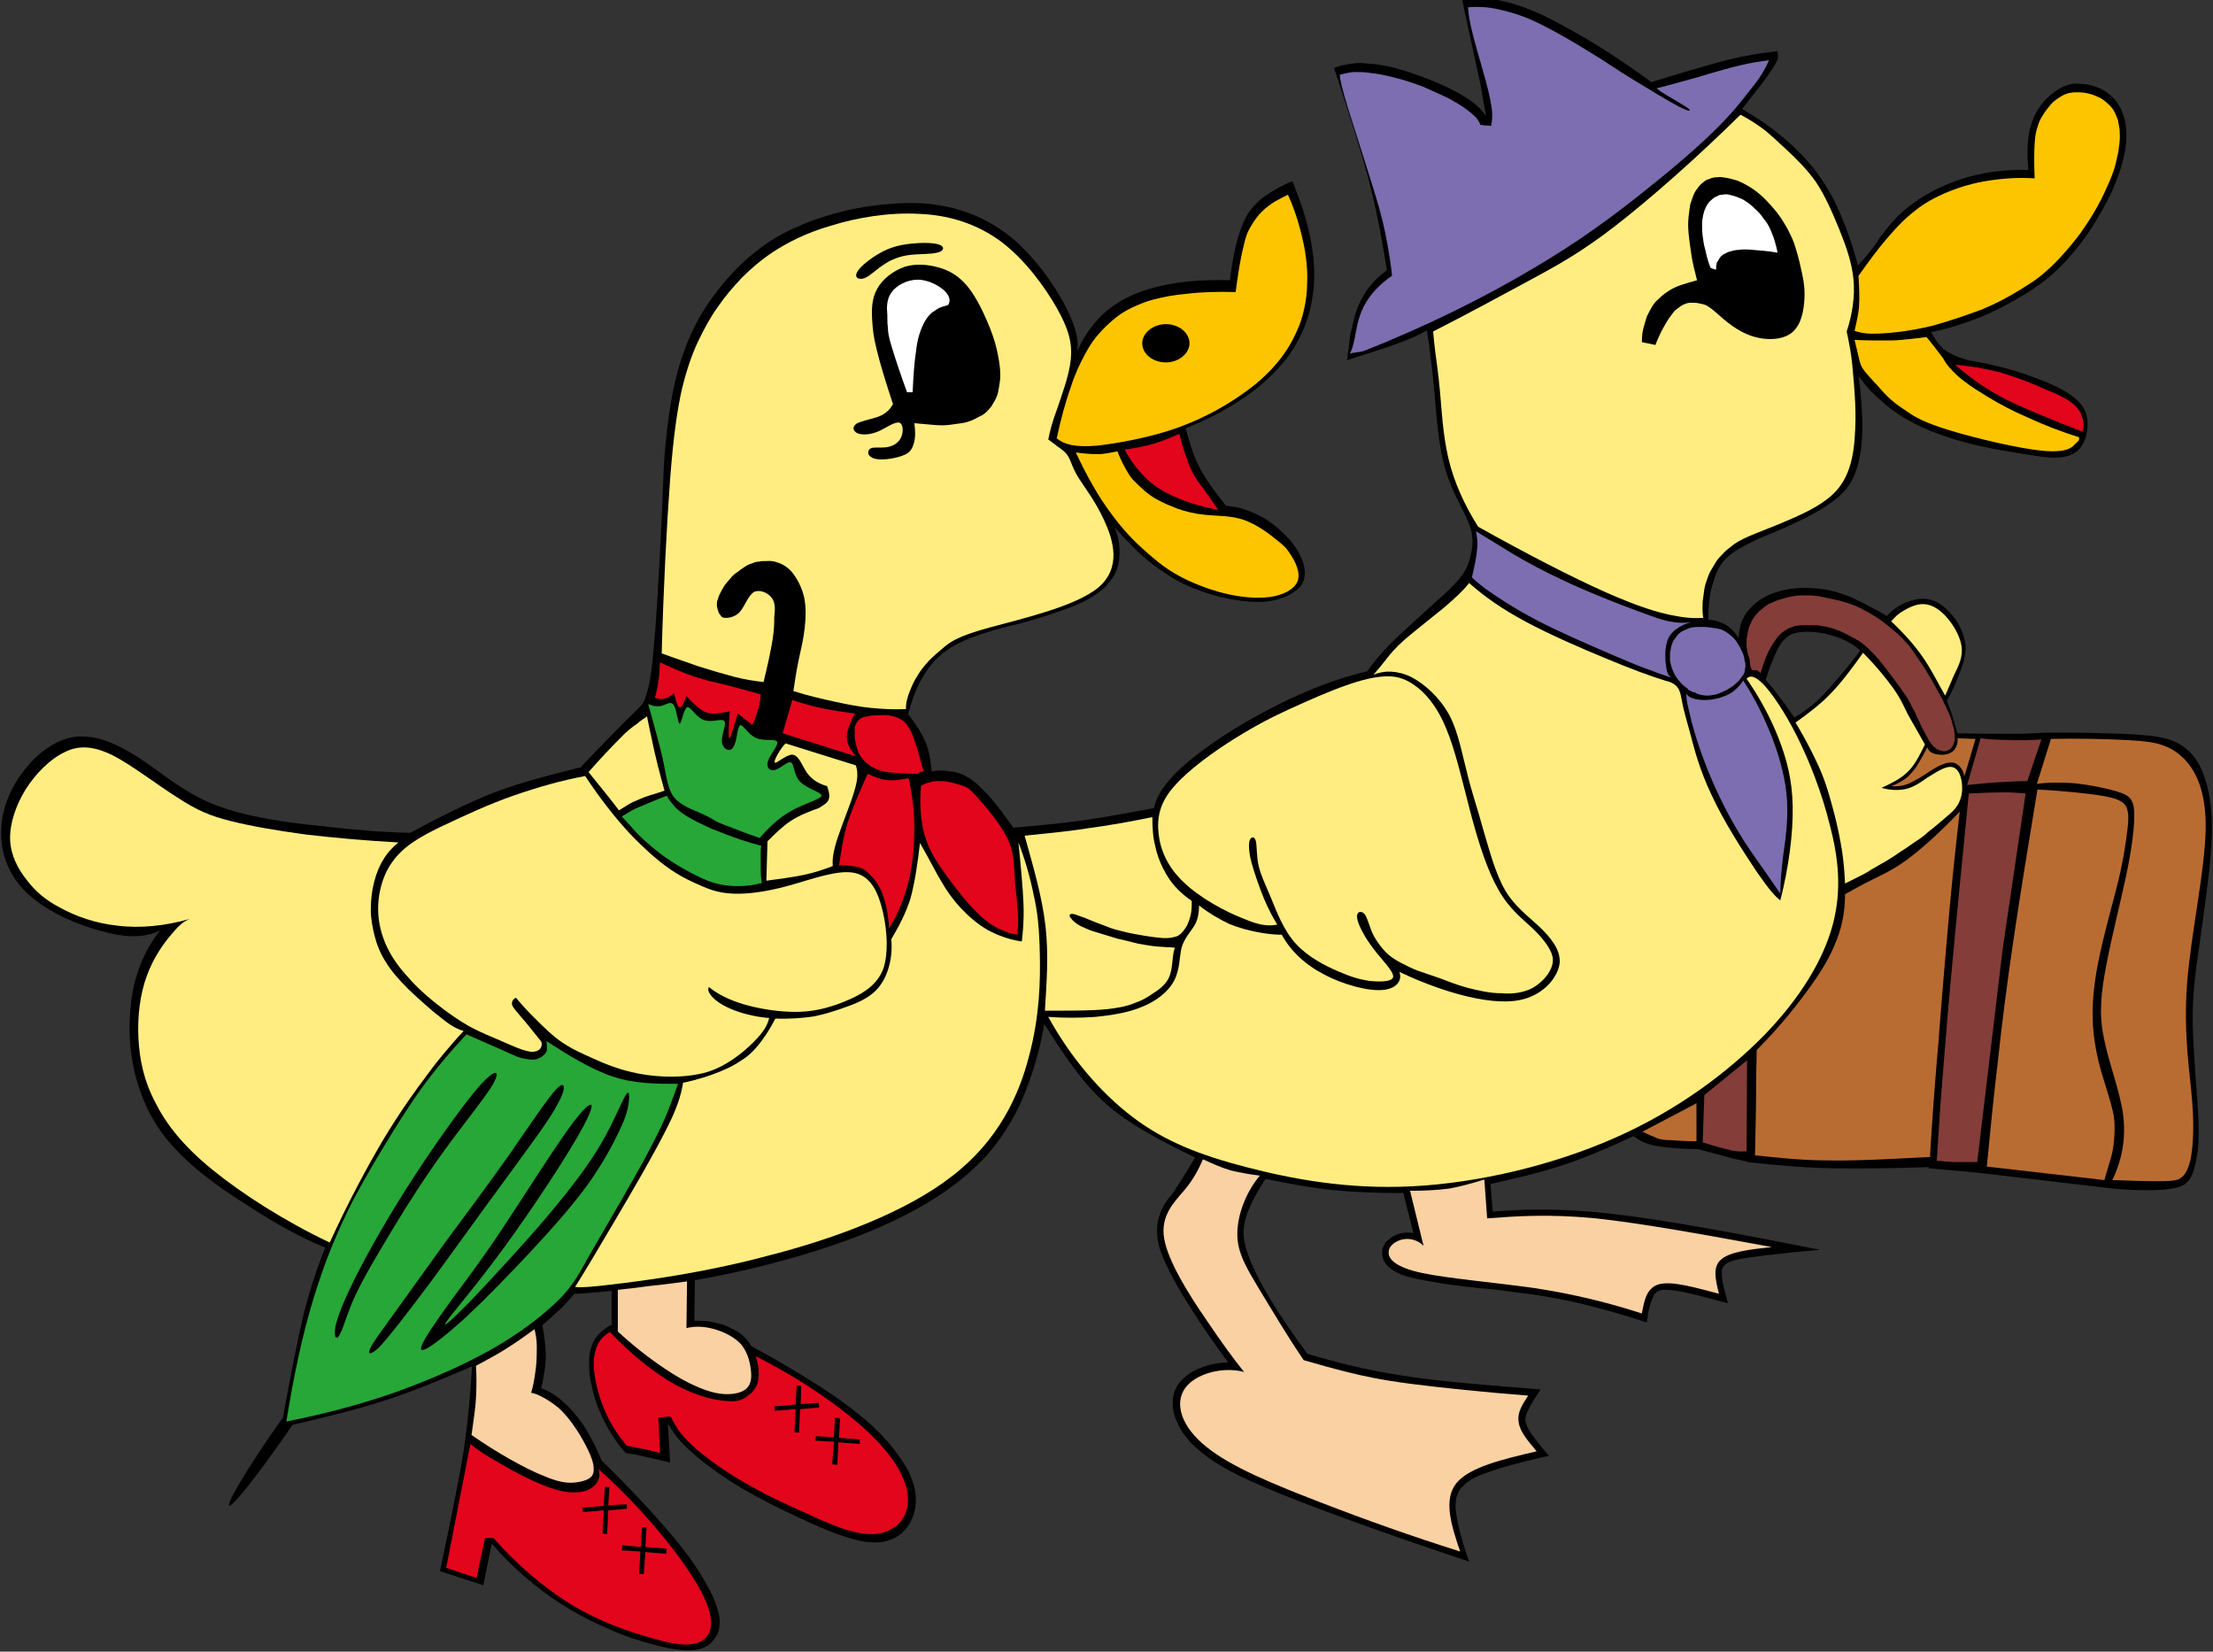
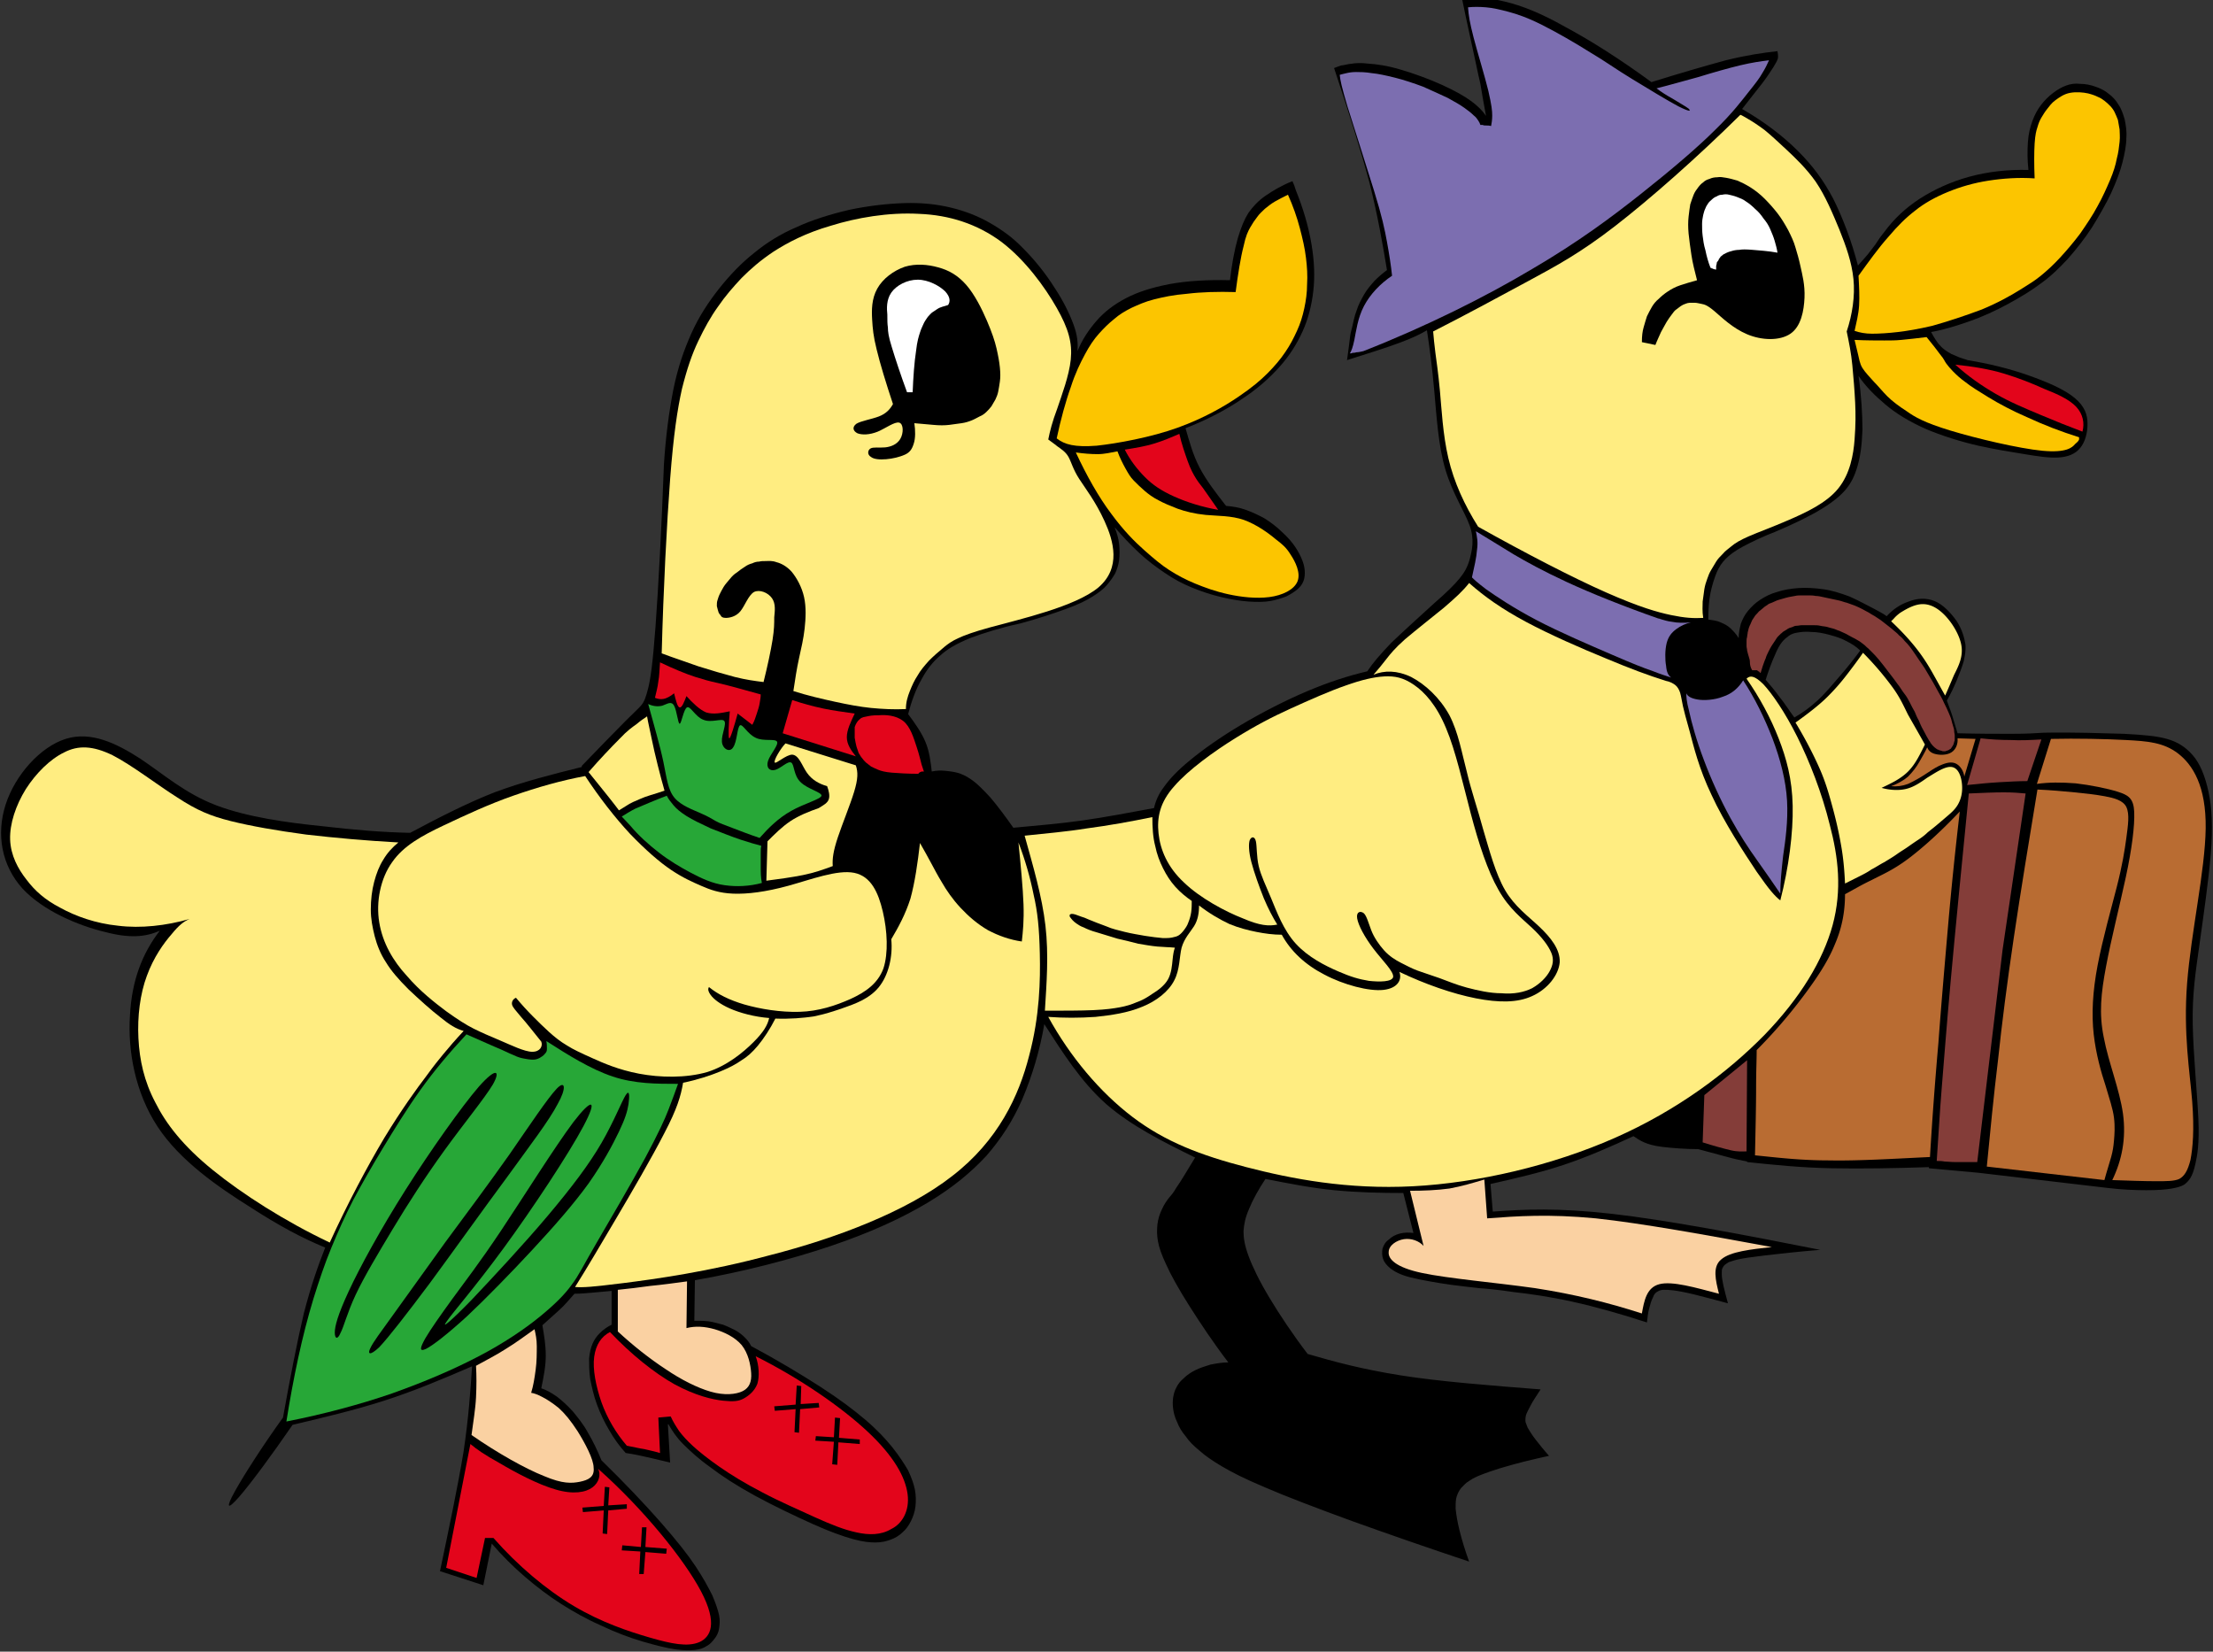
<svg xmlns="http://www.w3.org/2000/svg" id="Ebene_1" viewBox="0 0 393.3 293.5">
  <rect x="0" y="0" width="393.3" height="293.5" fill="#333333" stroke="none" />
  <style>.st0,.st1{fill-rule:evenodd;clip-rule:evenodd}.st1{fill:#ffed81}.st2,.st3,.st4,.st5,.st6,.st7,.st8,.st9{fill-rule:evenodd;clip-rule:evenodd;fill:#fcc500}.st3,.st4,.st5,.st6,.st7,.st8,.st9{fill:#e3051b}.st4,.st5,.st6,.st7,.st8,.st9{fill:#fad1a2}.st5,.st6,.st7,.st8,.st9{fill:#b96c32}.st6,.st7,.st8,.st9{fill:#843d39}.st7,.st8,.st9{fill:#27a737}.st8,.st9{fill:#fff}.st9{fill:#7c6eb0}</style>
  <path class="st0" d="M333.8 42.7c.3-.5.7-1 1.1-1.5 1.7-2.3 3.7-4.2 6.3-5.9 2.5-1.6 5.5-3 8.8-3.9 3.3-.9 6.9-1.3 10.5-1.2-.2-1.7-.2-3.4-.1-4.9.1-1.5.4-2.7.8-3.8.4-1.1.9-2 1.5-2.8.6-.8 1.4-1.6 2.2-2.2.8-.6 1.5-1 2.3-1.3.8-.3 1.6-.4 2.5-.3.9 0 1.9.2 2.7.5.9.3 1.7.7 2.4 1.3.7.5 1.3 1.2 1.7 1.9.5.7.8 1.6 1.1 2.6.2 1 .4 2.1.3 3.3 0 1.3-.3 2.8-.7 4.4-.4 1.6-1.1 3.4-2 5.4-.9 1.9-2.1 4-3.4 6.1-1.3 2-2.8 3.9-4.3 5.6-1.5 1.6-2.9 3-4.7 4.3-1.7 1.3-3.7 2.5-5.9 3.7-2.2 1.2-4.6 2.3-6.9 3.1-2.3.8-4.5 1.5-6.8 1.9.5.9 1 1.8 1.6 2.4.6.7 1.3 1.1 2 1.5.5.2.9.4 1.4.6.5.2 1 .3 1.5.5 3.7.6 7.4 1.5 10.8 2.7 3.4 1.2 6.4 2.5 8.2 4 1.8 1.5 2.3 3 2.3 4.6 0 1.6-.4 3.2-1.3 4.3-.9 1.1-2.2 1.6-3.9 1.7-1.6.1-3.6-.2-6-.6-2.4-.4-5.1-.8-8.2-1.5-3.1-.7-6.6-1.8-9.4-3-2.9-1.3-5.2-2.7-7.1-4.3-1.9-1.6-3.5-3.2-4.8-5.1.5 3.4.7 6.9.7 9.6-.1 2.8-.4 4.8-.9 6.5-.5 1.7-1.1 2.9-2 4-.9 1.1-2.2 2.2-4.3 3.5-2.1 1.3-5.2 2.8-8.3 4.1-2.1.8-4.2 1.8-5.7 2.6s-2.4 1.5-3.1 2.2c-.7.7-1.2 1.5-1.6 2.4-.4 1-.8 2.2-1.1 3.6-.3 1.4-.4 3.1-.4 4.8.8.1 1.6.2 2.2.5.7.3 1.3.6 1.8 1.1.5.5 1 1 1.4 1.7 0-.9.2-1.8.4-2.6.3-.8.7-1.6 1.3-2.3.6-.7 1.3-1.4 2.1-1.9.9-.6 1.9-1.1 3-1.4 1.2-.4 2.5-.6 3.8-.7 1.4-.1 2.9 0 4.4.2 1.5.2 3.1.7 4.7 1.3 1.6.7 3.2 1.6 4.4 2.2 1.1.6 1.7.9 2.2 1.3 1.1-1.2 2.4-2.1 3.9-2.6 1.5-.6 3.1-.7 4.6-.1 1.5.6 2.9 2.1 3.9 3.5 1 1.5 1.4 3 1.6 4.2.1 1.2-.1 2-.3 3-.3 1-.7 2.1-1.2 3.3-.5 1.2-1.1 2.5-1.8 3.7.3.9.7 1.8 1 2.8l.9 3c3.5.1 7 .1 9.6.1 2.6 0 4.2-.1 5.8-.2 5.3-.1 10.5.1 14.2.2 3.7.2 5.8.4 7.6.9 1.8.5 3.3 1.4 4.6 2.9 1.3 1.5 2.2 3.7 2.8 6.5.6 2.8.8 6.3.4 11.1s-1.3 11-2 16-1.3 8.8-1.2 14.2c.1 5.4.8 12.3 1 16.8.2 4.5-.2 6.5-.5 7.9-.3 1.4-.6 2.1-.9 2.6-.3.5-.7.9-1.1 1.2-.5.3-1.1.5-2.2.7-1.1.2-2.6.3-4.5.3-2 0-4.5-.1-6.9-.4l-23-2.7-8.8-.8v-.1-.1c-6 .2-11.9.3-17.3.2-5.4-.1-10.2-.6-15-1.1v-.1c-1-.2-2.1-.4-3.5-.8-1.5-.4-3.3-.9-5.2-1.4-2.4 0-4.7-.2-6.4-.4-1.6-.2-2.5-.5-3.2-.8-.7-.3-1.3-.7-1.9-1.1-4.1 1.9-8.2 3.7-12.4 5.1-4.2 1.4-8.6 2.4-13 3.4l.4 4.9c5.7-.4 11.5-.7 21.2.4s23.4 3.7 37 6.4c-3.7.3-7.4.7-9.9 1-2.5.3-3.8.5-4.7.7-.9.2-1.3.4-1.7.5-.3.2-.6.4-.7.5-.2.2-.3.4-.4.6-.1.2-.1.5-.1 1s.1 1.2.3 2.1c.2.9.5 2 .8 3.1-2.2-.6-4.5-1.2-6.1-1.6-1.7-.4-2.8-.6-3.6-.7-.8-.1-1.3-.1-1.7-.1-.4 0-.7.1-.9.2-.2.1-.4.2-.6.4-.2.2-.3.4-.5.9-.2.4-.4 1-.6 1.8-.2.7-.3 1.6-.4 2.5-4.6-1.5-9.2-2.8-13.3-3.7-4.1-.9-7.7-1.4-10.4-1.7-2.7-.4-4.7-.6-6.2-.7-1.6-.2-2.8-.3-5-.6-2.1-.3-5.1-.8-7.1-1.3s-2.9-1.1-3.6-1.6c-.7-.6-1.1-1.1-1.3-1.7-.2-.6-.2-1.2-.1-1.8.2-.6.5-1.2 1.1-1.6.5-.5 1.2-.9 2-1.1.8-.2 1.6-.2 2.4-.1l-1.8-7.1c-4.1 0-8.2-.1-12.3-.5-4.1-.4-8.1-1.2-12.2-2-1.2 1.8-2.3 3.8-2.9 5.3-.7 1.6-.9 2.7-1 4 0 1.2.2 2.5.9 4.4.7 1.9 1.9 4.4 3.7 7.4 1.8 3 4.2 6.6 6.8 10 4.8 1.4 9.6 2.7 16.5 3.8 6.9 1.1 15.9 1.8 24.9 2.5-.7 1.1-1.4 2.1-1.8 2.9-.4.8-.7 1.3-.8 1.7-.1.4-.1.7-.1 1 0 .3.2.6.4 1.2.3.5.7 1.2 1.4 2.1.7.9 1.5 1.9 2.4 2.9-.3.1-.5.1-.9.2s-.8.2-1.3.3c-3.1.7-6.3 1.6-8.3 2.3-2 .7-2.9 1.1-3.6 1.6-.7.4-1.1.9-1.5 1.3-.4.5-.6.9-.8 1.5-.2.6-.2 1.2-.2 2.2.1 1 .3 2.3.7 3.9.4 1.6 1 3.6 1.7 5.5-7.2-2.4-14.4-4.9-20.8-7.2-6.3-2.3-11.8-4.4-15.5-6-3.8-1.6-5.9-2.7-7.6-3.7-1.7-1-3-1.9-4-2.8-1.1-.9-1.9-1.7-2.5-2.6-.7-.8-1.2-1.7-1.5-2.5-.4-.8-.6-1.6-.7-2.3-.1-.7-.1-1.4 0-2.1.1-.6.3-1.3.6-1.8.3-.6.7-1.1 1.3-1.6.5-.5 1.2-1 2-1.4.8-.4 1.7-.7 2.7-1 1-.2 2.1-.4 3.2-.4-2.6-3.4-5-7-6.9-10-1.9-3-3.3-5.5-4.1-7.3-.9-1.9-1.3-3.1-1.5-4.2-.2-1.1-.2-2-.1-3 .1-.9.4-1.9.8-2.7.4-.9.9-1.6 1.3-2.1s.6-.6 1.3-1.8c.8-1.1 2-3.2 3.3-5.3-5.7-2.8-11.3-5.6-15.8-9.5-4.5-4-7.7-9.1-11-14.2-.8 4.7-2.2 9.3-3.9 13.3-1.7 3.9-3.8 7.1-6.4 10.1-2.7 2.9-5.9 5.6-10.4 8.3-4.5 2.7-10.1 5.3-17.2 7.7-7.1 2.4-15.6 4.6-24.2 6.1l-.1 7.2c.8 0 1.6 0 2.5.1.9.1 1.7.4 2.6.6.8.3 1.6.7 2.2 1 .7.4 1.2.8 1.7 1.3s.8.9 1.1 1.5c4.5 2.4 9 5.1 12.4 7.3 3.4 2.2 5.9 4.1 7.9 5.8 2 1.7 3.6 3.4 4.8 4.9 1.2 1.5 2.1 2.9 2.8 4.1.6 1.3 1 2.4 1.2 3.4.2 1.1.2 2 .1 3-.1.9-.4 1.8-.8 2.6s-.9 1.5-1.5 2c-.6.6-1.3 1-2.1 1.3-.8.3-1.7.5-2.7.5-1 0-2.2-.1-4-.6-1.8-.5-4.1-1.3-7.2-2.7-3.1-1.4-6.9-3.2-10.2-5-3.3-1.8-5.9-3.5-8-5.1-2.1-1.5-3.6-2.9-4.8-4.1-1.2-1.2-1.9-2.3-2.6-3.5h-.1l.4 6.8c-1.2-.3-2.5-.6-3.8-.9-1.3-.3-2.7-.6-4.1-.8-1.1-1.2-2.1-2.6-2.9-4-.9-1.5-1.6-3-2.2-4.6-.6-1.6-.9-3.1-1.2-4.5-.2-1.4-.2-2.7-.2-3.7.1-1 .3-1.9.6-2.6.3-.7.7-1.3 1.3-1.9.6-.6 1.3-1.1 2.1-1.5v-6l-3.3.3c-1.1.1-2.2.2-3.3.2-.9 1-1.7 2-2.7 2.9l-3 2.7c.3 1.8.6 3.5.6 5.4 0 1.9-.4 3.9-.8 5.8.9.3 1.8.8 2.8 1.5.9.7 1.8 1.5 2.8 2.6.9 1.1 1.9 2.3 2.7 3.8.9 1.5 1.7 3.2 2.4 4.9 4 3.9 7.8 7.9 10.6 11.1 2.8 3.2 4.7 5.6 6.1 7.7 1.4 2.1 2.3 3.8 3 5.2.6 1.4 1 2.6 1.2 3.5.2 1 .1 1.7 0 2.4s-.4 1.3-.8 1.8-.8 1-1.4 1.3c-.6.4-1.2.6-2.1.7-.8.1-1.9.1-3.4-.1s-3.5-.7-5.9-1.4c-2.4-.7-5-1.7-7.5-2.9-2.5-1.1-4.8-2.4-7-3.8s-4.3-3-6.4-4.8c-2.1-1.8-4.1-3.8-5.9-5.9l-1.5 7.4-7.7-2.5c1.6-7.6 3.2-15.2 4.2-21.3.9-6.1 1.2-10.6 1.5-15.1-5.1 2.2-10.3 4.4-15.6 6.1-5.3 1.7-10.8 3-16.3 4.3-3.5 5.1-7.4 10.4-9.5 12.8-2.1 2.4-2.4 2-.8-.9 1.6-2.9 5-8.2 8.6-13.2 1.2-6.7 2.5-13.4 3.7-18.5 1.3-5 2.5-8.4 3.8-11.7-4.1-1.7-8.1-3.8-13.5-7.3-5.4-3.4-12.3-8.1-16.3-14.2s-5.3-13.5-4.9-19.7c.3-6.2 2.2-11.1 5.3-15.1-2.5 1.1-5.3 1.4-9.8.2-4.6-1.1-10.9-3.7-14.6-7.7-3.7-4.1-4.7-9.6-3-14.9 1.7-5.3 6.2-10.3 10.7-11.7 4.5-1.4 9 .8 13.2 3.5 4.2 2.8 8 6.2 13.5 8.3 5.5 2.1 12.7 3.1 18.7 3.7 6 .7 10.9 1.1 15.8 1.2 4.9-2.6 9.9-5.2 15-7.2 5.1-1.9 10.3-3.2 15.5-4.5v-.1-.1c3-3.1 6.1-6.3 7.8-8 1.8-1.8 2.3-2.2 2.8-2.8.5-.6.8-1.4 1.2-3 .4-1.6.8-4.2 1.3-10.9.5-6.8 1.1-17.9 1.5-28.9.3-4.7.9-9.4 1.7-13.4.8-3.9 1.9-7 3.2-9.9 1.3-2.9 3-5.5 4.9-7.9 1.9-2.4 4-4.6 6.3-6.4 2.2-1.8 4.6-3.3 7.4-4.5 2.8-1.3 6-2.3 9.4-3.1 3.3-.7 6.7-1.1 9.8-1.2 3.1-.1 5.8.2 8.3.8 2.5.6 4.8 1.5 6.9 2.7 2.1 1.2 4.1 2.6 6 4.6 2 2 4 4.5 5.5 6.9 1.6 2.4 2.7 4.7 3.4 6.6.7 1.9.8 3.3.7 4.7.8-2 2-3.8 3.4-5.4 1.4-1.6 3.1-2.9 5.2-4s4.6-1.9 7.7-2.5c3.2-.6 7-.8 10.8-.7.3-2.7.8-5.4 1.4-7.5.6-2 1.2-3.4 1.9-4.5.8-1.1 1.7-2.1 3-3 1.3-.9 3-1.9 4.8-2.6.1.2.2.5.3.7l.3.9c1.3 3.2 2.3 6.6 2.8 9.7.5 3 .6 5.7.3 8.3-.3 2.5-.9 4.9-1.9 7.1-1 2.2-2.3 4.3-4.1 6.3-1.8 2-3.9 3.9-6.8 5.8-2.8 1.9-6.3 3.7-9.9 5.1.7 2.4 1.3 4.7 2.5 7s2.9 4.5 4.7 6.8c1.2.1 2.4.3 3.5.7 1.1.4 2.2.9 3.3 1.5 1.1.7 2.2 1.5 3.1 2.4 1 .9 1.8 1.8 2.4 2.7.6.9 1 1.7 1.3 2.5.3.8.4 1.5.4 2.1 0 .6-.1 1.2-.3 1.6-.2.5-.6 1-1.1 1.4-.5.4-1.1.8-1.9 1.2-.8.3-1.7.6-2.8.8-1.1.2-2.4.2-3.9.1s-3.2-.4-4.9-.8c-1.7-.4-3.5-1-5.2-1.7-1.7-.7-3.2-1.5-4.8-2.6-1.5-1-3.1-2.2-4.6-3.6-1.5-1.4-2.9-2.9-4.3-4.5.4 1 .7 2 .8 3 .1 1 .1 2 0 2.8-.1.9-.4 1.7-.7 2.4-.4.7-.9 1.4-1.5 2.1-.6.7-1.4 1.3-2.5 2s-2.5 1.4-4.7 2.2c-2.2.8-5.2 1.8-8.2 2.6-3.3.7-6.5 1.7-8.9 2.6-2.4 1-4 1.9-5.3 3.1-1.3 1.1-2.4 2.5-3.3 4.2-1 1.7-1.8 3.9-2.4 6.2 1.2 1.6 2.4 3.3 3.1 5 .7 1.7.9 3.5 1.1 5.2.9-.2 1.7-.2 2.6-.1.9.1 1.7.2 2.5.5s1.5.7 2.3 1.3c.8.6 1.7 1.5 3 2.9 1.2 1.4 2.7 3.4 4.1 5.4 4.1-.4 8.1-.7 12.3-1.3 4.2-.6 8.4-1.4 12.7-2.2.3-1.3.8-2.5 1.8-3.8 1-1.4 2.4-2.9 4.6-4.7 2.3-1.9 5.4-4.1 9.1-6.3 3.7-2.2 8-4.4 11.8-6 3.8-1.6 7.2-2.7 10.6-3.5 1-1.5 2.2-2.9 4.3-5.1 2.2-2.1 5.3-4.9 7.6-7 2.3-2 3.6-3.3 4.5-4.4.9-1.1 1.4-2 1.8-3.4.4-1.5.9-3.5 0-6s-3-5.6-4.3-9.9c-1.3-4.3-1.6-9.8-2-14.1-.4-4.4-.8-7.5-1.3-10.7-1.2.7-2.4 1.3-4.8 2.2-2.4.9-5.9 2-9.4 3.1.2-1.4.4-2.9.5-3.8.1-.9.2-1.3.4-2 .2-.8.4-2 .8-3 .3-1 .8-1.9 1.3-2.8.5-.9 1.2-1.7 1.9-2.5.7-.7 1.4-1.3 2.2-1.9-.8-4.8-1.6-9.5-3.1-15.5-1.6-6-3.9-13.2-6.3-20.4.3-.1.5-.2.8-.3.3-.1.5-.2.8-.2 1.3-.3 2.7-.5 4.3-.3 1.7.1 3.7.4 6 1.1 2.4.7 5.1 1.7 7.3 2.7 2.2 1 4 2 5.2 2.9 1.2.9 2 1.7 2.6 2.6-.4-2.2-.8-4.4-1-5.7-.3-1.3-.4-1.7-.9-4.1-.5-2.4-1.5-6.8-2.4-11.2 2.4-.2 4.8 0 7.7.7 2.9.7 6.3 2 10.7 4.5 4.5 2.4 10 5.9 15.3 9.8 4.8-1.5 9.6-2.9 13.3-3.9 3.7-.9 6.4-1.3 9.1-1.6.1.6.1.7.1.9 0 .2 0 .4-.1.6-.1.3-.3.6-.7 1.3-.4.6-1 1.6-2 2.9-1 1.3-2.3 2.9-3.6 4.6.1 0 .1 0 .2.1.1 0 .2.1.2.1 3.6 2.1 6.9 4.6 9.5 7.2 2.6 2.6 4.5 5.1 6.3 8.5 1.7 3.4 3.3 7.6 4.4 11.9.9-1 1.8-2 2.3-2.7.7-.9 1-1.3 1.3-1.8zm-17.5 81.2c.9 1.1 1.7 2.4 2.6 3.6 1.4-.8 2.8-1.8 4.2-3.1 1.4-1.3 2.7-2.9 4-4.4 1.3-1.5 2.4-2.9 3.5-4.4-.7-.7-1.5-1.2-2.5-1.7-.9-.5-1.9-.8-3-1.1-1.1-.3-2.2-.5-3.2-.5-1-.1-1.8 0-2.4.1-.7.1-1.2.3-1.6.6-.4.3-.8.6-1.2 1.1-.4.5-.8 1.2-1.3 2.4-.5 1.1-1.1 2.7-1.6 4.3.8.9 1.7 2 2.5 3.1z" />
  <path class="st1" d="M208.4 170.5c-.1 1-.2 2.4-.8 3.5-.6 1.1-1.8 2-2.8 2.6-1 .7-1.9 1.2-2.8 1.5-.9.4-1.9.7-3 .9-1.1.2-2.4.4-4.7.5-2.2.1-5.4.1-8.6.1.3-4.9.7-9.9.1-15.1-.6-5.2-2.2-10.6-3.7-16 3.7-.4 7.4-.7 11.1-1.3 3.8-.5 7.7-1.2 11.6-2 0 1.8.1 3.6.5 5.1.3 1.5.8 2.8 1.4 4 .6 1.2 1.3 2.3 2.2 3.3.9 1 1.9 1.8 2.9 2.5 0 .7 0 1.3-.1 2s-.3 1.3-.5 1.8c-.2.6-.5 1-.8 1.4-.3.4-.6.7-.9.9-.3.2-.7.3-1.2.4-.5.1-1 .1-1.6.1-1-.1-2-.2-3.2-.4-1.1-.2-2.4-.4-3.6-.7-1.1-.3-2.2-.5-3.3-1-1.1-.4-2.4-.9-3.1-1.2-.7-.3-.9-.4-1.3-.5-.3-.1-.8-.3-1.1-.4-.3-.1-.5-.1-.6-.1-.1 0-.2 0-.3.1-.1 0-.1.1-.1.2s0 .2.1.3c.1.1.2.3.4.5s.4.4.7.6c.3.2.7.5 1.3.7.6.3 1.3.6 2.4.9 1 .3 2.3.7 3.6 1.1 1.3.3 2.6.6 3.7.9 1.2.2 2.3.4 3.4.5 1.1.1 2.1.1 3.1.2-.2.6-.3 1.1-.4 2.1z" />
  <path class="st1" d="M272.3 175.6c1.4-.8 2.5-1.9 3.1-3 .6-1.1.8-2.1.3-3.3-.5-1.2-1.6-2.7-3.4-4.4-1.7-1.6-4.1-3.4-6-6.8-1.9-3.3-3.5-8.2-4.9-13.5-1.4-5.3-2.7-11.2-4.4-15.2-1.7-4.1-3.8-6.4-5.7-7.7-1.9-1.3-3.4-1.6-5.3-1.5-1.8.1-4 .6-6.8 1.6-2.9 1-6.5 2.6-9.8 4.1-3.3 1.5-6.2 3-9.9 5.3s-8.3 5.6-10.8 8.5c-2.6 2.9-3.1 5.6-2.8 8.4.3 2.9 1.6 6 4.5 8.7 2.9 2.8 7.4 5.2 10.5 6.4 3 1.3 4.6 1.4 6.1 1.1-.8-1.3-1.6-2.8-2.4-4.7-.8-2-1.7-4.5-2.2-6.4-.5-1.9-.5-3.3-.3-3.9.3-.7.9-.7 1.1.2.2.9.1 2.7.5 4.4.4 1.7 1.2 3.3 2.2 5.7 1 2.4 2.2 5.7 4.4 8.1 2.2 2.4 5.2 3.9 7.5 4.9 2.3 1 3.7 1.4 5.5 1.7 1.9.2 4.1.2 4.3-.7.1-1-1.9-2.9-3.5-5s-2.7-4.2-2.9-5.4c-.2-1.2.6-1.4 1.2-.9.5.5.8 1.7 1.3 3s1.4 2.6 2.3 3.6c.9 1 2 1.7 3 2.2 1 .5 1.9 1 3 1.4 1.1.4 2.4.8 3.8 1.3s3 1.2 4.9 1.7c1.9.5 4.1 1 6.1 1 2.3.2 4.1-.2 5.5-.9z" />
  <path class="st2" d="M369.5 78.1v-.4c-3.2-1-6.3-2.2-9.1-3.5-2.8-1.2-5.2-2.5-7-3.6-1.8-1.1-3.1-1.9-4.1-2.7-1-.7-1.7-1.4-2.2-1.9-.5-.5-.9-1-1.2-1.4-.3-.4-.4-.8-1-1.5-.6-.8-1.5-2-2.5-3.2-1.7.2-3.3.4-4.5.5-1.1.1-1.7.1-3 .1s-3.3 0-5.3-.1c.2.8.4 1.6.6 2.5.2.8.3 1.7.8 2.5s1.3 1.6 2 2.4c.8.8 1.5 1.7 2.4 2.6.9.9 2.1 1.8 3.5 2.7 1.4 1 3.1 2 7.7 3.4s12.2 3.2 16.4 3.6c4.3.4 5.3-.6 5.8-1.2.6-.5.6-.6.7-.8z" />
  <path class="st3" d="M369 72.3c-1.2-1.3-3.4-2.3-5.7-3.2-2.2-1-4.5-1.9-7.1-2.7-2.6-.8-5.7-1.3-8.7-1.6 2.2 2 4.6 3.7 7.2 5.2 2.6 1.5 5.3 2.6 7.9 3.7 2.6 1.1 5.1 2.1 7.5 3 .4-1.5.1-3.1-1.1-4.4zM124.6 282.8c-3-5.7-10.3-14.7-18.3-21.8.5 1 .2 2.4-1 3.3-1.2.9-3.4 1.3-6.5.4-3.2-.9-7.3-3.1-10-4.7-2.7-1.5-4-2.4-5.2-3.4l-4.3 22 5.4 1.8 1.5-7.1h1.5c4.3 4.9 9.4 9.2 14.3 12.1 4.9 2.9 9.7 4.5 13.5 5.6 3.8 1.1 6.7 1.7 8.8.8 2-.9 3.3-3.3.3-9z" />
-   <path class="st4" d="M258.8 263.6c2.3-2.9 8.3-4.3 14.3-5.7-1.5-1.8-3-3.5-3.2-5.2-.3-1.7.7-3.2 1.7-4.7-7.7-.6-15.5-1.4-20.9-2.1-5.4-.7-8.5-1.4-11.3-2.1-2.8-.7-5.3-1.4-7.7-2.1-3-4.4-5.7-9-7.9-12.6-2.2-3.7-3.9-6.4-3.9-9.8 0-3.4 1.5-7.4 4-10.4-1.7-.2-3.4-.5-5.1-.9-1.7-.5-3.3-1.2-5-2-.8 1.8-1.7 3.6-3.4 5.6-1.7 2-4.2 4.4-3.5 8.5.7 4.1 4.5 10.1 7.4 14.3 2.9 4.3 4.8 6.9 6.8 9.4-3.6-1-8.6.2-10.5 2.9-1.9 2.7-.7 6.8 3.8 10.4 4.4 3.6 12.1 6.7 20.1 9.8 8 3.1 16.4 6.1 25 8.8-1.6-4.7-3-9.2-.7-12.1z" />
  <path class="st3" d="M161.3 265.5c-.4-3-2.4-6.7-7.1-11.1-4.7-4.4-12.1-9.5-19.9-13.4.6 1.6.7 3.6.3 4.9-.5 1.3-1.5 2.1-2.4 2.6-.9.5-1.8.6-3.7.4-1.9-.2-4.9-.9-8.6-2.9-3.6-2-7.8-5.4-11.5-9.3-1.5.8-2.5 2.2-2.8 4.4-.3 2.2.3 5.2 1.3 8.1 1 2.8 2.6 5.5 4.5 7.7 1.1.2 2.3.5 3.1.6.8.2 1.3.3 1.7.4.4.1.8.2 1.1.3l-.3-6.3 2.2-.2c.4.9.9 1.7 1.5 2.6.6.8 1.4 1.7 2.5 2.7 1.1 1 2.6 2.2 4.6 3.6 2 1.4 4.6 3 7.7 4.6 3 1.6 6.5 3.1 9.3 4.4 2.9 1.3 5.1 2.2 7.4 2.7 2.2.5 4.4.5 6.2-.6 1.9-.9 3.3-3.2 2.9-6.2z" />
  <path class="st4" d="M102.7 254.4c-1.3-2-2.3-3.2-3.4-4.2-1.1-.9-2.2-1.6-3-2-.8-.4-1.3-.6-1.9-.7.4-1.3.6-2.6.8-4.1.2-1.4.2-3 .2-4.2 0-1.2-.2-2.1-.4-3-1.7 1.2-3.3 2.4-5.1 3.5-1.7 1.1-3.5 2-5.3 3 .1 1.8.1 3.5 0 5.6-.1 2.1-.5 4.4-.8 6.7 4.6 3.2 9.6 6 12.9 7.3 3.3 1.4 4.9 1.3 6.4 1 1.4-.3 2.6-.8 2.4-2.5 0-1.5-1.5-4.3-2.8-6.4zM131.8 239c-1.2-1.4-3.1-2.3-4.8-2.8-1.8-.5-3.4-.6-5-.2l.1-8.3c-2.2.3-4.4.6-6.5.8-2.1.3-3.9.5-5.8.7v7.4c2.7 2.5 5.6 4.8 8.5 6.7 2.8 1.9 5.6 3.3 8 4 2.4.7 4.5.5 5.7-.1 1.2-.6 1.6-1.7 1.5-3.2-.1-1.5-.5-3.5-1.7-5zM294.9 228.2c2.3-.6 6.4.6 10.6 1.7-.6-2.4-1.2-4.8.4-6.1 1.6-1.4 5.3-1.8 9-2.2-11.5-2.1-22.9-4.2-31.3-5.1-8.4-.8-13.9-.4-19.3 0l-.5-6.9c-2 .6-4 1.2-6.2 1.6-2.2.3-4.6.4-7 .4l2.4 9.8c-.8-.9-2.2-1.4-3.5-1.2-1.3.2-2.7 1.1-2.7 2.3-.1 1.2 1.2 2.7 5.9 3.7s13 1.7 20.1 2.7c7.1 1.1 13.1 2.6 19 4.5.4-2.2.8-4.6 3.1-5.2z" />
  <path class="st1" d="M169.2 209c8.2-6.3 11.9-14.3 13.7-21.4 1.9-7.1 2-13.5 1.9-18.1-.1-4.6-.4-7.5-1.1-10.5-.6-3-1.5-6.2-2.7-9.3.4 4 .8 8.1.9 11 .1 2.9-.1 4.8-.3 6.6-2.1-.3-4.1-1-6-2-1.9-1.1-3.5-2.5-4.9-4-1.4-1.5-2.5-3.1-3.3-4.5-.8-1.3-1.3-2.3-1.9-3.4-.6-1.1-1.3-2.4-2-3.6-.4 3.5-.9 7-1.7 9.9-.9 2.8-2.1 5-3.4 7.2.3 3.1-.5 6.4-2.2 8.5-1.7 2.1-4.3 3-6.3 3.7-2 .7-3.3 1.1-5.2 1.5-1.9.3-4.4.5-6.9.4-.9 1.8-2.1 3.6-3.1 4.8-1 1.2-1.9 2-2.9 2.6-1 .7-2.1 1.3-3.8 2-1.7.7-4.1 1.5-6.6 2-.4 2.4-1.1 4.7-3.3 8.9-2.2 4.3-5.8 10.5-8.7 15.4-2.9 4.9-5 8.5-7.2 12 1.5.1 3 0 8.6-.7 5.5-.7 15.1-2 26.2-5 11.3-2.9 24-7.6 32.2-14z" />
  <path class="st5" d="M375.2 205.6c.3-1.1.4-1.8.5-2.9.1-1.1.2-2.5 0-4.1-.2-1.6-.8-3.3-1.5-5.7-.8-2.4-1.7-5.6-2.1-9.1-.4-3.6-.2-7.6.7-12.3.9-4.7 2.4-10 3.4-13.9 1-3.9 1.4-6.5 1.7-8.7.3-2.3.6-4.2 0-5.5-.6-1.2-2.2-1.6-3.8-1.9-1.6-.3-3.4-.5-5.4-.7-2-.2-4.3-.4-6.6-.5-1.5 9.1-3 18.2-4.2 26.3-1.2 8.1-2.1 15.1-2.8 21.7-.8 6.6-1.4 12.8-2 19l20.9 2.4c.4-1.5.9-3 1.2-4.1z" />
  <path class="st1" d="M313.5 184c6.5-6.7 10.5-13.4 12.2-19.6 1.7-6.3 1-12.1-.5-17.8-1.4-5.7-3.6-11.3-5.8-15.7-2.2-4.4-4.5-7.7-6-9.3-1.6-1.6-2.4-1.6-3-1 2.3 3.3 4.3 7 5.7 10.6 1.4 3.6 2.4 7.2 2.5 12 .1 4.8-.7 11-2.2 16.8-1-.8-1.9-1.8-4.2-5.1-2.2-3.3-5.8-8.8-8-13.6-2.3-4.8-3.2-8.7-3.9-11.3-.7-2.5-1-3.6-1.2-4.5-.2-.9-.3-1.7-.5-2.4-.2-.6-.5-1.1-.9-1.4-.4-.3-1-.6-1.6-.7-3.2-1-6.4-2.2-10.7-4-4.4-1.8-9.9-4.2-14.2-6.5-4.3-2.3-7.4-4.5-10.1-6.9-1.1 1.4-2.4 2.6-4.5 4.4-2.1 1.7-5 4-6.9 5.6-1.8 1.6-2.6 2.6-3.3 3.5-.7.9-1.5 1.9-2.3 2.8 1.9-.8 4.2-.8 6.7.4 2.5 1.3 5.1 3.7 6.8 6.8 1.6 3.1 2.2 6.7 3.1 10.1.8 3.4 1.9 6.5 2.9 10.2 1.1 3.7 2.2 7.9 3.9 10.8 1.7 2.9 4.1 4.6 6.1 6.5 2 1.9 3.7 4 3.6 6.3-.2 2.3-2.2 4.8-4.9 6-2.6 1.2-5.9 1.2-10 .4-4.1-.8-9-2.5-13.6-4.7.5 1.3-.2 2.9-2.8 3.2-2.6.3-7.1-.9-10.5-2.7-3.5-1.8-6-4.2-7.6-7.1-1.5 0-3-.2-4.5-.5s-3.1-.7-4.8-1.4c-1.7-.8-3.6-1.9-5.4-3.3 0 1.3-.2 2.6-.9 3.7s-1.7 2.1-2.2 3.8c-.4 1.6-.3 3.9-1.3 5.8-1 2-3.2 3.7-5.7 4.7-2.6 1.1-5.5 1.5-8.3 1.8-2.9.2-5.7.2-8.4 0 3.9 7.1 9.2 13.4 15 17.8 5.8 4.4 12.1 6.8 20.2 8.9 8.1 2.1 18 4 29.6 3.4 11.6-.6 24.8-3.7 35.9-8.6 11.1-4.9 20-11.6 26.5-18.2z" />
  <path class="st5" d="M387.3 209.5c.9-.5 1.5-1.4 2-3.4.4-2.1.7-5.3.3-10.4-.4-5.1-1.6-12-.9-21 .7-9 3.2-20 3.3-27.5.1-7.5-2.3-11.3-4.9-13.3-2.6-2-5.5-2.2-9.3-2.4-3.8-.2-8.6-.3-13.3-.2l-2.5 8c2.1-.3 4.3-.3 6.9-.1 2.6.3 5.6.9 7.5 1.5 1.9.6 2.8 1.2 2.9 3.6.1 2.4-.4 6.5-1.5 11.6s-2.6 11-3.5 15.8c-.9 4.8-1.3 8.4-.4 12.7.8 4.3 2.8 9.2 3.4 13.5.6 4.4-.2 8.3-1.9 11.8 2.9.1 5.7.2 7.8.2 1.9 0 3.2 0 4.1-.4z" />
  <path class="st6" d="M355.9 168.8L360 141c-1.1-.1-2.2-.2-3.9-.2-1.7 0-4 .1-6.2.2-1.2 12.1-2.4 24.3-3.2 33.1-.8 8.8-1.2 14.3-1.6 19.1-.4 4.8-.6 9-.9 13.1.4 0 .9 0 1.4.1.5 0 1 .1 2 .1h3.8l4.5-37.7z" />
  <path class="st5" d="M344.5 185.3c.5-6.8 1.1-13.7 1.7-20.6.6-6.9 1.3-13.7 2.1-20.5-3.2 3.4-6.6 6.5-9.3 8.5-2.7 2-4.7 2.8-6.4 3.7-1.7.8-3.2 1.7-4.7 2.5 0 3-.5 5.9-1.8 8.9-1.2 3-3.2 6-5.6 9.2a90.3 90.3 0 0 1-8.3 9.6c0 1.8-.1 3.6-.1 6.7s-.1 7.5-.2 12c4 .4 8 .9 13.2.9 5.2.1 11.6-.3 17.9-.6.4-6.7.9-13.5 1.5-20.3z" />
  <path class="st6" d="M310.5 188.4l-7.6 6.2-.3 8.4c1.9.6 3.7 1.1 5 1.4 1.3.3 2 .2 2.8.2l.1-16.2z" />
-   <path class="st5" d="M301.6 196l-9.7 5.1c1 .5 2 .9 2.7 1.2.7.2 1.2.3 2.3.3 1.1.1 2.9.2 4.6.2V196h.1z" />
  <path class="st1" d="M133.9 185.2c1.8-1.8 2.5-3 2.8-4.3-2.6-.2-5.2-.9-7-1.7-1.8-.8-2.9-1.7-3.4-2.4s-.5-1.1-.3-1.4c1.6 1.3 3.6 2.3 6.3 3.1 2.8.8 6.4 1.4 9.8 1.3 3.4-.1 6.4-1.1 9.1-2.3 2.6-1.2 4.8-2.7 5.8-5.4.9-2.7.7-6.7-.1-10.1-.8-3.4-2.1-6.3-5.1-6.9-3-.6-7.7 1.2-11.7 2.3-4 1.1-7.3 1.5-9.8 1.4-2.5-.1-4.1-.7-5.7-1.4-1.6-.7-3.2-1.4-5.3-2.8-2.1-1.4-4.6-3.6-7.3-6.4-2.7-2.9-5.5-6.5-8-10.3-4.3.8-8.5 2-12.8 3.5-4.3 1.5-8.6 3.5-12.4 5.3-3.8 1.8-7.1 3.6-9.1 6.5-2.1 2.9-2.9 7.1-2.3 10.7.6 3.7 2.5 6.9 4.9 9.5 2.3 2.7 5 4.8 7 6.3 2.1 1.5 3.5 2.4 4.9 3.1 1.4.7 2.8 1.3 4.7 2.1 1.9.8 4.3 2 5.7 2 1.4 0 1.9-1 1.6-1.8-1.3-1.6-2.6-3.3-3.6-4.4-.9-1.1-1.5-1.7-1.6-2.2-.1-.5.2-1 .7-1.2 1 1.2 2 2.3 3 3.3s1.9 1.9 2.9 2.8c1 .9 2 1.7 3.2 2.4 1.1.7 2.4 1.3 4.4 2.2 2 .9 4.7 2.1 8.4 2.8 3.7.7 8.3.8 12.1-.3 3.5-1.1 6.4-3.5 8.2-5.3z" />
-   <path class="st3" d="M180.8 161c-.1-1.8-.4-3.6-.5-5.6-.1-2-.1-4.2-1.4-6.7-1.3-2.5-3.8-5.5-5.2-7-1.4-1.6-1.8-1.8-2.7-2.1-.9-.3-2.5-.8-3.8-.8-1.3-.1-2.5.3-3.5.8-.3 3-.1 6.2.6 8.7.7 2.5 1.9 4.5 3.7 7 1.8 2.5 4.1 5.5 6.3 7.5s4.3 2.9 6.5 3.3c.2-1.7.2-3.3 0-5.1zM161.6 156.1c.7-3 .9-6.1.9-9.1s-.4-5.9-1-8.7c-1.3.2-2.7.5-3.9.3-1.2-.1-2.3-.6-3.4-1.1-1.4 3.1-2.7 6.1-3.6 8.8-.8 2.7-1.1 5.1-1.5 7.5 1.3-.1 2.6.1 3.5.3.9.3 1.3.6 1.9 1.2.6.6 1.5 1.5 2.2 3.2.7 1.7 1.2 4.1 1.3 6.5 1.7-2.8 2.9-5.8 3.6-8.9z" />
  <path class="st7" d="M135.2 154.1v-2.5c0-.6 0-.9.1-1.3-1.1-.3-2.2-.6-3.7-1.1-1.5-.5-3.5-1.3-5.3-2-1.7-.8-3.2-1.5-4.3-2.2-1.1-.7-1.8-1.3-2.3-1.9-.5-.6-.9-1.1-1.2-1.7-1 .4-2.1.8-3 1.2-.9.4-1.7.7-2.6 1.1-.8.4-1.6.9-2.4 1.4l1.5 1.6c1.5 1.8 3.3 3.4 5.1 4.8 1.8 1.4 3.8 2.6 5.7 3.6 1.9 1 3.8 1.9 6 2.2 2.1.3 4.4.2 6.6-.4-.2-1-.2-1.9-.2-2.8z" />
  <path class="st1" d="M148 153.9c-.1-1.3.1-2.7.9-5.1.8-2.4 2.2-5.8 2.9-8.1.7-2.3.7-3.5.3-4.7l-12.5-3.9c-.8.8-2.2 3.1-1.9 3.4.2.3 2-1.4 3.1-1.4 1.2.1 1.7 1.9 2.6 3.2.9 1.3 2.2 2 3.6 2.4.3.8.5 1.7.3 2.3-.2.7-1 1.1-1.8 1.6-1.7.6-3.5 1.3-5 2.3-1.5 1-2.8 2.3-4.1 3.6l-.2 7c2.3-.3 4.5-.6 6.5-1s3.7-1 5.3-1.6z" />
  <path class="st6" d="M311 117.7c0-.4-.1-.7-.2-1-.1-.3-.2-.7-.3-1.1 0-.3-.1-.5-.1-.8v-.8c0-.3 0-.5.1-.8 0-.3.1-.5.1-.8.1-.3.1-.5.2-.8.1-.3.2-.5.3-.7.1-.2.2-.5.3-.7.1-.2.3-.4.4-.6.1-.2.3-.4.5-.6.2-.2.3-.4.5-.5.2-.2.4-.3.6-.5.2-.2.4-.3.7-.5.2-.2.5-.3.8-.4.3-.1.6-.3.9-.4.3-.1.6-.2 1-.3.3-.1.7-.2 1.1-.3.4-.1.7-.1 1.1-.2.4-.1.8-.1 1.2-.1h1.2c.4 0 .8 0 1.3.1.4 0 .9.1 1.3.2s.9.2 1.4.3c.5.1.9.2 1.4.3.5.1.9.3 1.4.4.5.2.9.3 1.4.5.5.2.9.4 1.3.6.4.2.9.5 1.3.7.4.3.9.5 1.3.8.5.3.9.6 1.4 1 .5.4.9.7 1.4 1.1.4.4.9.7 1.2 1.1.4.3.7.6 1 1 .3.3.6.6.9 1 .3.4.6.8 1 1.4.4.6.8 1.2 1.3 1.9s.9 1.5 1.4 2.3c.5.8.9 1.6 1.3 2.3.4.7.8 1.4 1.1 2.1.3.6.6 1.2.8 1.7.2.5.4.9.5 1.3.1.4.2.8.3 1.1.1.3.2.6.2.9 0 .3.1.5.1.8v.6c0 .2 0 .4-.1.5 0 .2-.1.3-.1.4 0 .1-.1.2-.2.4-.1.1-.1.2-.2.3-.1.1-.1.2-.2.2-.1.1-.2.1-.3.2-.1 0-.2.1-.3.1-.1 0-.2.1-.3.1h-.3c-.1 0-.2 0-.4-.1-.1 0-.3-.1-.4-.1-.1-.1-.3-.1-.4-.2-.1-.1-.3-.2-.4-.3l-.4-.4c-.1-.2-.3-.3-.4-.6-.2-.2-.3-.5-.5-.8-.2-.3-.4-.8-.7-1.3-.3-.5-.6-1.2-.8-1.7-.3-.5-.5-1-.7-1.5-.3-.5-.6-1.1-.9-1.7-.3-.6-.6-1.1-1-1.6s-.7-1.1-1.2-1.7c-.4-.6-.9-1.2-1.5-2s-1.3-1.7-1.8-2.3c-.5-.6-.8-.9-1.1-1.2l-.8-.8c-.3-.2-.5-.5-.8-.7-.3-.2-.6-.5-1-.7-.3-.2-.7-.4-1.1-.6-.4-.2-.7-.4-1.1-.6-.4-.2-.7-.3-1.1-.5-.4-.1-.7-.3-1.1-.4-.4-.1-.8-.2-1.1-.3-.4-.1-.8-.1-1.2-.2-.4-.1-.8-.1-1.2-.1h-2.1c-.3 0-.6.1-.9.1-.3 0-.5.1-.7.2-.2.1-.4.1-.6.2-.2.1-.4.2-.5.3-.2.1-.3.2-.5.3-.2.1-.3.3-.5.4l-.5.5c-.2.2-.3.4-.5.7l-.6.9c-.2.3-.4.7-.6 1.1-.2.4-.4.8-.5 1.2-.2.4-.3.8-.5 1.3-.1.4-.3.9-.4 1.3-.1-.1-.2-.1-.2-.2-.1-.1-.1-.1-.2-.1l-.1-.1s-.1 0-.1-.1h-.9c-.3-.5-.4-1-.4-1.4z" />
  <path class="st1" d="M339.1 127c-.8-1.6-1.4-3-2.7-4.8a53.5 53.5 0 0 0-5.3-6.2c-.9 1.3-1.8 2.5-2.8 3.8-1 1.3-2 2.5-3.5 4s-3.6 3.1-5.7 4.6c1.7 2.8 3.2 5.7 4.3 8.2 1.1 2.5 1.7 4.7 2.3 6.9.6 2.2 1.1 4.4 1.5 6.7.4 2.2.6 4.5.7 6.8l2.4-1.2c.8-.4 1.6-.8 2.3-1.3.8-.4 1.5-.9 2.3-1.3.8-.5 1.5-.9 2.2-1.4.7-.5 1.4-.9 2.1-1.4.7-.5 1.3-.9 1.9-1.3.6-.4 1.1-.8 1.5-1.2.5-.4.9-.7 1.5-1.2s1.3-1.1 2-1.7c.7-.6 1.4-1.2 1.9-2.1.5-.9.8-2 .7-3.4-.1-1.4-.6-3-1.8-3.2-1.2-.2-2.9 1-4.4 1.9-1.4 1-2.5 1.7-3.8 2-1.3.3-2.9.2-4.3-.2 1.7-.8 3.4-1.6 4.7-2.9 1.3-1.3 2.1-3 3-4.8-1-1.8-2.1-3.7-3-5.3zM347.3 119.9c.7-1.4 1.6-3.1 1.3-5.1-.3-2-1.8-4.4-3.3-5.8-1.5-1.4-2.9-1.8-4.2-1.6-1.3.2-2.6 1-3.4 1.5-.8.6-1 .9-1.2 1.1l-.4.4c1.6 1.5 3.1 3.1 4.3 4.6 1.2 1.5 2.1 2.9 2.9 4.3.8 1.4 1.6 2.9 2.4 4.3.5-1.1 1-2.3 1.6-3.7z" />
  <path class="st7" d="M140.6 144.1c2.3-1.3 5.3-2.1 5.4-2.7s-2.5-1.2-3.7-2.4c-1.3-1.2-1.1-3.2-1.7-3.5-.6-.3-1.8 1-2.8 1.3-1 .3-1.7-.4-1.3-1.6.4-1.2 1.9-2.8 1.6-3.4-.3-.6-2.4 0-3.8-.7-1.5-.7-2.3-2.5-2.8-2.2-.5.4-.5 2.9-1.2 3.9-.6 1-1.9.3-2-1-.1-1.3.9-3.2.4-3.7-.4-.5-2.3.4-3.7-.2-1.4-.5-2.3-2.5-2.9-2.2-.6.3-1 2.9-1.3 2.9-.3.1-.5-2.3-1-3.2-.5-.9-1.2-.3-2.1 0-.8.2-1.7.1-2.5-.3 1 3.7 2.1 7.4 2.7 10.3.6 2.9.8 5 2 6.4 1.2 1.4 3.3 2.1 4.6 2.7 1.4.6 2 1 2.7 1.4.7.4 1.6.7 2.9 1.2 1.3.5 3.1 1.2 4.9 1.8 1.6-1.8 3.3-3.5 5.6-4.8z" />
  <path class="st1" d="M113.7 142c.7-.3 1.2-.5 1.9-.7.7-.2 1.6-.5 2.5-.8-.4-1.4-.8-2.9-1.2-4.5-.4-1.6-.8-3.3-1.1-4.8-.3-1.5-.6-2.7-.8-3.9-.6.4-1.2.8-1.9 1.4-.7.5-1.6 1.1-3 2.6-1.4 1.4-3.5 3.6-5.5 5.9 1.4 1.7 2.8 3.5 3.7 4.6.9 1.1 1.3 1.7 1.7 2.2l1.3-.8c.7-.5 1.7-.9 2.4-1.2z" />
  <path class="st6" d="M362.8 131.4c-1.8.1-3.7.2-5.5.1-1.8 0-3.5-.1-5.3-.3l-2.4 8.3c1.9-.2 3.9-.4 5.7-.5 1.8-.1 3.4-.2 5-.2l2.5-7.4z" />
  <path class="st3" d="M163.8 137.1h.4l-.4-1.2c-.2-.7-.4-1.7-.9-3.2-.5-1.5-1.1-3.6-2.4-4.6-1.3-1-3.1-1.1-4.3-1-1.2 0-1.6.1-2.1.2-.4.1-.9.1-1.3.5-.4.3-.7.8-.9 1.4v1.9c.1.6.2 1.1.3 1.5.1.4.3.8.4 1.2.2.3.4.7.6.9.2.3.4.5.7.8.3.2.6.5.9.7.4.2.8.4 1.3.6.5.2 1.2.4 2.4.5 1.2.1 2.9.2 4.7.2.2-.3.4-.3.6-.4zM134.5 126.8c.2-.6.4-1.2.5-1.8.1-.6.2-1.1.2-1.6-2.9-.8-5.7-1.6-7.5-2-1.8-.4-2.5-.6-4.1-1.1-1.6-.5-4-1.5-6.3-2.6-.1 1.2-.1 2.4-.3 3.4-.1 1-.4 2-.6 2.9.5.2 1 .3 1.5.2.6-.1 1.3-.5 1.9-1 .3 1.2.6 2.5 1 2.5.4.1.8-1 1.2-2 1.1 1.2 2.3 2.4 3.5 2.9 1.3.4 2.7.1 4.2-.2-.2 2.3-.3 4.7-.1 4.8.2.1.9-2.2 1.5-4.4l2.6 2c.4-.7.6-1.4.8-2z" />
  <path class="st3" d="M150.5 131c0-1.3.7-2.7 1.4-4.2-1.9-.3-3.8-.5-5.6-.9-1.9-.4-3.7-.9-5.5-1.5l-1.7 5.9 13 4.1c-.8-1-1.6-2.1-1.6-3.4z" />
  <path class="st1" d="M161.7 122.8c.4-1 .8-1.9 1.4-2.8.5-.9 1.2-1.7 2-2.6.8-.8 1.7-1.6 2.8-2.5 1.1-.9 2.5-1.9 8-3.4s15.2-3.7 19.3-7.1c4.1-3.5 2.7-8.3 1.1-11.8s-3.4-5.8-4.5-7.5c-1.1-1.7-1.4-3-1.9-3.9-.5-.9-1.3-1.4-2-1.9-.6-.5-1.1-.8-1.6-1.2.3-1.5.7-3.1 1.6-5.5.8-2.4 2.1-5.8 2.4-8.7.3-3-.4-5.5-2.5-9.2-2.1-3.7-5.6-8.5-9.8-11.7-4.3-3.2-9.3-4.8-14.7-5-5.4-.3-11.1.7-15.6 2.1-4.5 1.3-7.7 3-10.2 4.6-2.4 1.6-4.1 3.1-5.7 4.7-1.5 1.6-2.9 3.2-4.2 5.1-1.3 1.8-2.4 3.8-3.5 6.1s-2 4.9-2.9 8.5c-.8 3.6-1.5 8.1-2.1 16-.6 8-1.2 19.5-1.5 31 2.1.8 4.3 1.5 6.5 2.3 2.2.7 4.6 1.4 6.5 1.9 2 .5 3.5.7 5.1.9.7-2.8 1.3-5.6 1.6-7.5.3-1.9.3-2.9.3-4 .1-1.1.3-2.4-.4-3.4s-2.2-1.6-3.2-1.1c-1 .6-1.6 2.4-2.4 3.4-.8 1-2 1.2-2.6 1.2-.6 0-.8-.2-.9-.4-.1-.2-.3-.3-.4-.6-.1-.3-.2-.7-.3-1.1 0-.4 0-.7.1-1 .1-.3.2-.7.4-1.1.2-.4.4-.8.7-1.3.3-.5.7-.9 1.1-1.4.4-.5.8-.9 1.3-1.2.5-.4.9-.7 1.4-1 .4-.3.9-.5 1.3-.6.4-.2.8-.3 1.2-.3.4-.1.7-.1 1.2-.1s1.1-.1 1.9.2c.8.2 1.8.7 2.7 1.7.9 1.1 1.8 2.7 2.2 4.5.4 1.8.3 3.8.1 5.6-.2 1.8-.6 3.5-1 5.3-.4 1.8-.7 3.8-1 5.8 2.5.8 5.1 1.4 7.4 1.9 2.3.5 4.4.9 6.4 1.1 2.1.2 4.1.3 6.2.2 0-1.2.3-2.2.7-3.2zM302.6 106.9c.1-.8.2-1.5.3-2.2.1-.6.3-1.3.5-1.8.2-.6.4-1.1.7-1.6l.9-1.5c.3-.5.7-.9 1.2-1.4.4-.5 1-.9 1.6-1.4.6-.5 1.4-1 3-1.7s4.1-1.6 7.1-2.9c3-1.3 6.7-3 8.8-5.6 2.1-2.6 2.7-6 2.9-8.7.2-2.7.2-4.5.1-6.6-.1-2.1-.3-4.5-.5-6.6-.2-2.1-.6-4.1-1-6 1-3 1.5-6.3 1.2-9.3-.3-3-1.3-5.8-2.5-8.8-1.2-2.9-2.5-6-4.2-8.5-1.7-2.4-3.6-4.2-5.2-5.7s-2.8-2.6-3.9-3.5c-1.2-.9-2.3-1.6-3-2-.7-.4-1-.6-1.3-.7-7.8 7.7-16.1 15-22.3 19.8-6.2 4.8-10.5 7.1-15.5 9.8-5 2.7-10.9 5.9-16.8 8.9.1 1.1.2 2.3.4 3.8s.5 3.5.8 6.7c.3 3.2.5 7.7 1.5 12s2.9 8.4 5.3 12.2c8.4 4.7 16.9 9.1 22.8 11.7 5.9 2.6 9.1 3.5 11.5 4 2.4.5 4 .6 5.7.5-.2-1.2-.1-2.1-.1-2.9z" />
  <path class="st2" d="M230.6 103.3c.6-1.5-.4-3.5-1.2-4.7-.8-1.3-1.4-1.8-2.7-2.8-1.3-1.1-3.4-2.6-5.6-3.4-2.3-.8-4.7-.7-6.8-.9-2-.2-3.6-.6-5-1.1-1.3-.5-2.5-1-3.4-1.5-1-.5-1.8-1.1-2.5-1.7-.7-.6-1.3-1.2-1.9-1.8-.6-.6-1-1.3-1.5-2.2-.5-.9-1-1.9-1.4-3-1.1.2-2.3.5-3.5.5-1.2 0-2.5-.1-3.9-.3 1.9 4.1 4.1 8 6.3 10.9 2.2 3 4.2 5 5.9 6.5 1.7 1.5 3 2.6 4.4 3.5 1.4.9 2.9 1.7 4.6 2.4 1.7.7 3.6 1.4 5.9 1.9 2.3.5 4.9.8 7.3.5 2.3-.3 4.4-1.3 5-2.8z" />
  <path class="st3" d="M214.2 87.3c-.6-.9-1.1-1.4-1.6-2.2-.5-.8-1-1.7-1.5-3.1-.5-1.4-1.1-3.1-1.5-4.9-1.4.6-2.8 1.2-4.4 1.7-1.6.5-3.4.8-5.3 1.1.9 1.8 2.2 3.5 3.6 4.9 1.4 1.4 2.9 2.4 5.1 3.4 2.2 1 5 1.9 7.9 2.4-.8-1.2-1.7-2.4-2.3-3.3z" />
  <path class="st0" d="M154.7 79.7c.5-.3 1.5-.1 2.6-.2 1-.1 2.1-.5 2.7-1.5.6-1 .6-2.7-.2-2.9-.8-.2-2.4 1-3.8 1.6-1.5.6-2.8.6-3.6.3-.8-.4-1-1.1-.2-1.7.8-.5 2.7-.8 4-1.3 1.3-.5 2-1.3 2.5-2.2-1.2-3.6-2.3-7.2-2.9-9.7-.6-2.4-.7-3.7-.8-5.3-.1-1.7-.1-3.7.9-5.5 1-1.8 2.9-3.2 4.9-3.9 2-.6 4.1-.4 5.9.1 1.9.5 3.5 1.4 5 3.1 1.5 1.7 2.8 4.3 3.7 6.4.9 2.1 1.4 3.6 1.7 4.9.3 1.3.5 2.4.6 3.4.1 1 .1 1.8 0 2.5s-.2 1.3-.3 1.8c-.1.5-.3 1-.5 1.4-.2.4-.5.8-.7 1.2-.3.4-.6.7-.9 1-.3.3-.7.6-1.2.8-.4.2-.9.5-1.4.7-.5.2-1.1.4-1.8.5-.7.1-1.4.2-2.2.3-.8.1-1.8.1-2.8 0-1-.1-2.2-.2-3.4-.3.2 1.3.2 2.7-.1 3.6-.3 1-.7 1.6-1.6 2-.9.4-2.1.7-3.3.8-1.2.1-2.2 0-2.7-.4-.7-.4-.6-1.2-.1-1.5z" />
  <path class="st2" d="M209.3 76c4.7-1.7 8.3-3.8 10.8-5.5 2.5-1.7 3.9-2.9 5.2-4.2 1.2-1.2 2.3-2.5 3.1-3.7.9-1.3 1.5-2.5 2.1-3.8.6-1.3 1-2.6 1.3-4 .3-1.4.5-2.8.5-4.3.1-1.5 0-3.1-.2-4.7-.2-1.7-.6-3.4-1.1-5.3-.5-1.9-1.2-3.9-2.1-5.9-.8.4-1.6.8-2.3 1.2-.7.4-1.3.9-1.8 1.3-.5.5-1 .9-1.4 1.5-.4.5-.8 1.1-1.2 1.8-.4.7-.8 1.5-1.2 3.4-.5 1.9-1 5-1.4 8.1-3.1-.1-6.2 0-8.6.3-2.5.2-4.3.6-5.9 1-1.6.4-2.9 1-4 1.5-1.2.6-2.2 1.2-3.1 2-1 .8-1.8 1.6-2.7 2.6-.9 1-1.7 2.2-2.5 3.7s-1.7 3.3-2.5 5.8c-.9 2.5-1.8 5.8-2.5 9.1 1.4 1.1 3.2 1.6 7.1 1.3 3.7-.4 9.7-1.5 14.4-3.2zM352.2 55c2.9-1.2 5.2-2.5 6.8-3.5 1.6-1 2.6-1.6 3.7-2.5 1.1-.9 2.2-1.9 3.4-3.2 1.2-1.3 2.4-2.7 3.6-4.3 1.1-1.6 2.2-3.2 3.1-4.9.9-1.6 1.6-3.2 2.2-4.6.6-1.4 1-2.7 1.2-3.8.3-1.1.4-2.1.5-3 .1-.9 0-1.6 0-2.2-.1-.6-.2-1.2-.3-1.7-.2-.5-.4-1-.6-1.4-.2-.4-.5-.8-.8-1.1-.3-.3-.6-.6-1-.9-.4-.3-.7-.5-1.2-.7-.4-.2-.9-.4-1.7-.6-.9-.2-2.1-.3-3.2-.1-1.1.2-1.9.8-2.6 1.3-.7.5-1.1 1.1-1.5 1.6-.4.5-.7 1-1 1.5-.3.5-.5 1-.7 1.7-.2.6-.4 1.3-.5 2.9-.1 1.5-.1 3.9 0 6.2-2.8-.2-5.6 0-8.2.4-2.6.4-5 1.1-7.2 2-2.2.9-4.2 2-5.8 3.3-1.7 1.3-3.1 2.7-4.8 4.7-1.7 1.9-3.5 4.4-5.3 6.9.1 1.8.2 3.7.1 5.3-.1 1.6-.5 3.1-.8 4.5.9.3 1.9.5 3.1.5 1.3 0 2.9-.1 4.6-.3 1.7-.2 3.5-.5 6.1-1.1 2.5-.7 5.9-1.8 8.8-2.9z" />
  <path class="st8" d="M162.8 62.4c.2-1.8.5-2.7.7-3.3.2-.7.5-1.2.7-1.7.2-.4.5-.8.7-1.1.3-.3.5-.6.8-.8l.9-.6c.3-.2.6-.3.9-.4.3-.1.7-.2 1-.3.4-.6.4-1.4-.5-2.4-1-1-3-2.1-4.9-2.1-1.9 0-3.8 1-4.7 2.3-.9 1.3-.8 2.9-.7 3.9 0 1.1 0 1.6.1 2.3 0 .7.1 1.6.7 3.5.6 2 1.6 5 2.7 8h1c.1-2.6.3-5.4.6-7.3z" />
  <path class="st9" d="M272.3 47.8c8.2-4.8 14.1-9.2 19.4-13.4 5.3-4.2 10-8.2 13.1-11.3 3.2-3.1 4.8-5.3 6-6.8 1.2-1.5 1.9-2.4 2.4-3.3.5-.8.9-1.6 1.2-2.3-1.5.2-3 .4-5.1.9-2.1.5-4.9 1.3-7.5 2.1-2.6.7-5 1.4-7.4 2 .8.6 1.7 1.2 2.8 1.8 1.1.7 2.4 1.4 2.9 1.8.5.5.2.6-1.8-.4-1.9-1-5.5-3.2-8.3-4.9-2.8-1.7-4.7-3.1-7.4-4.7-2.7-1.7-6-3.6-8.6-4.9-2.6-1.3-4.4-1.9-5.9-2.3-1.5-.4-2.8-.7-4-.8s-2.2-.1-3.2 0c.1 1.4.3 2.7 1 5.4s2 6.9 2.6 9.4c.6 2.6.7 3.6.7 4.4 0 .8-.1 1.4-.2 1.9-.3-.1-.6-.1-.9-.1-.3 0-.4 0-.6-.1h-.4c-.1-.3-.2-.5-.4-.8-.2-.3-.4-.6-.8-.9-.4-.4-.9-.8-1.6-1.3-.7-.5-1.7-1.1-3-1.8-1.3-.6-2.8-1.3-4.4-2-1.6-.6-3.4-1.2-5-1.6-1.6-.4-3-.7-4.1-.8-1.2-.2-2.1-.2-2.8-.2-.7 0-1.3.1-1.7.2-.5.1-.8.2-1.2.3.1 1 .3 2 1.4 5.7 1.2 3.8 3.3 10.4 4.7 14.9 1.4 4.5 1.9 6.9 2.3 9.1.4 2.2.7 4.1.9 6-2.1 1.4-3.9 3.3-5 5.4-1.1 2.1-1.4 4.5-1.7 6-.3 1.4-.5 1.9-.8 2.4.2 0 .3 0 .5-.1.2 0 .4 0 .7-.1.3 0 .8-.1 1.2-.2 11.2-4.4 21.8-9.7 30-14.6z" />
  <path class="st0" d="M292.1 58.2c.2-.7.4-1.4.6-2 .3-.6.6-1.2.9-1.7.3-.5.7-1 1.2-1.4.5-.5 1-.9 1.6-1.3.6-.4 1.3-.8 2.2-1.1.9-.3 1.9-.6 3-.9-.4-1.6-.8-3.1-1-4.5-.2-1.4-.4-2.7-.5-3.8-.1-1.1-.1-2.1 0-3 .1-.9.2-1.6.3-2.2.2-.6.4-1.2.6-1.7.2-.5.5-.9.8-1.3.3-.4.6-.7.9-.9.3-.3.7-.5 1.1-.6.4-.2.9-.3 1.4-.3.5-.1 1 0 1.6.1.6.1 1.3.3 2 .5.7.3 1.5.7 2.3 1.2.8.5 1.7 1.2 2.5 2s1.6 1.7 2.3 2.6c.7.9 1.3 1.9 1.9 3 .5 1 1 2 1.3 3.1.3 1 .6 2 .9 3.4.3 1.4.8 3.2.7 5.5-.1 2.3-.6 5.1-2.5 6.4-1.9 1.3-5.1 1.2-7.7.1-2.6-1.1-4.5-3-5.8-4.1-1.3-1.1-1.8-1.2-2.3-1.3s-.9-.2-1.2-.2h-.9c-.2 0-.6.1-.8.2-.3.1-.5.2-.8.4-.3.2-.5.4-.8.6-.3.2-.5.5-.8.9-.3.4-.6.8-.9 1.3-.3.5-.6 1.1-1 1.8-.3.7-.7 1.5-1 2.3l-2.4-.5c0-1.1.1-1.9.3-2.6z" />
  <path class="st8" d="M305 47.3c0-.2.1-.3.1-.5s.1-.3.2-.4c.1-.1.2-.3.2-.4.1-.1.2-.2.3-.4.1-.1.3-.2.5-.4l.6-.3c.2-.1.5-.2.9-.3.3-.1.8-.2 1.3-.2.5-.1 1.2-.1 2.4 0 1.1.1 2.8.2 4.4.5-.1-.7-.3-1.4-.5-2.1-.2-.7-.5-1.4-.8-2.1-.3-.7-.7-1.3-1.2-1.9-.4-.6-.9-1.2-1.5-1.7-.5-.5-1.1-1-1.6-1.3-.5-.4-1.1-.6-1.6-.8-.5-.2-1-.3-1.4-.4-.4-.1-.8-.1-1.2 0-.4 0-.7.1-1 .3-.3.1-.6.3-.8.5-.2.2-.5.4-.7.7-.2.3-.4.6-.5.9-.2.4-.3.8-.4 1.2-.1.5-.2 1-.2 1.6 0 .6 0 1.3.1 2.1s.2 1.6.5 2.6c.2 1 .5 2.1.9 3.1.1 0 .2 0 .2.1.1 0 .2 0 .3.1.1 0 .3.1.5.1v-.6z" />
-   <path class="st0" d="M207.2 57.6c-2.3 0-4.2 1.6-4.2 3.4 0 1.9 1.9 3.4 4.2 3.4 2.3 0 4.2-1.6 4.2-3.4 0-1.8-1.8-3.4-4.2-3.4zM167 43.5c-1-.4-3.2-.4-5.1-.2-1.9.2-3.6.6-5.4 1.6-1.8 1-3.7 2.5-4.2 3.5s.4 1.4 1.4 1c1-.4 2.1-1.6 3.4-2.4 1.3-.9 2.9-1.5 4.6-1.7 1.7-.2 3.7-.1 4.8-.4 1.2-.2 1.5-1 .5-1.4z" />
  <path class="st1" d="M78.3 180.8c-1.7-1.3-3.9-3.3-5.7-5-1.8-1.8-3.1-3.3-4-4.8-1-1.5-1.6-3.1-2-4.6-.4-1.6-.7-3.1-.7-4.8 0-1.7.2-3.4.6-4.9.4-1.5.9-2.8 1.6-3.9.7-1.2 1.6-2.2 2.7-3.1-5.6-.3-11.2-.8-16.4-1.4-5.2-.7-9.8-1.5-13.4-2.4-3.6-.9-6-1.9-9.5-4.2-3.5-2.2-8-5.7-11.5-7.5-3.5-1.7-6.1-1.8-8.6-.5-2.5 1.2-5 3.7-6.8 6.5-1.8 2.9-2.9 6.2-2.8 9 .1 2.8 1.4 5.2 2.9 7.1 1.5 2 3.3 3.6 6 5 2.7 1.5 6.3 2.8 10.3 3.2 4 .5 8.5 0 12.7-1.2-1 .4-1.9 1.1-3.2 2.7-1.4 1.6-3.2 4.1-4.4 7.4-1.2 3.2-1.7 7.2-1.5 11.1.2 3.9 1 7.6 3 11.4 1.9 3.8 4.9 7.7 10.2 12 5.3 4.3 12.8 9.1 20.8 12.9 3.1-6.8 6.6-13.4 9.7-18.6 3.1-5.1 5.8-8.8 7.4-10.9 1.6-2.2 2.2-2.9 3.1-4 .9-1.1 2.2-2.6 3.6-4.1-1.4-.4-2.5-1.1-4.1-2.4z" />
  <path class="st7" d="M85.1 241c4.4-2.3 8.1-4.8 10.8-7 2.7-2.2 4.5-4 5.7-5.7 1.3-1.7 2-3.3 4.4-7.4 2.4-4.1 6.3-10.8 8.7-15.2 2.4-4.5 3.4-6.7 4.1-8.5.7-1.8 1.2-3.2 1.7-4.6-3.8 0-7.7 0-11.6-1.3-3.9-1.3-7.9-3.8-11.8-6.3.1.5.1 1 .1 1.4 0 .4-.1.6-.4.9-.2.3-.6.5-.9.7-.4.2-.7.3-1.2.3s-1.1-.1-1.6-.2-1-.2-1.8-.6c-.8-.3-1.9-.9-3.4-1.5-1.4-.6-3.2-1.4-5-2.2-2.9 3.1-5.7 6.4-8.2 9.9-2.5 3.5-4.7 7.1-6.7 10.4-2 3.3-3.7 6.3-5.2 9.1-1.5 2.9-2.7 5.6-3.9 8.5-1.2 2.9-2.2 5.9-3.2 9.1-1 3.3-1.9 6.8-2.7 10.5-.8 3.7-1.5 7.5-2.1 11.3 6.6-1.3 13-3 18.8-5 5.9-2.1 11-4.3 15.4-6.6z" />
  <path class="st0" d="M75.6 237.8c1-1.7 2.7-4.1 4.8-7 2.1-2.9 4.7-6.2 8.7-12.2 4-6 9.5-14.8 12.8-19.2 3.3-4.3 4.4-4.2 1.8.7-2.6 4.9-9 14.6-14.2 21.7-5.2 7.1-9.1 11.5-10.1 13-1.1 1.5.7 0 4.4-3.8 3.6-3.8 9.2-9.8 13.5-14.9 4.3-5.1 7.4-9.2 9.6-13 2.2-3.8 3.6-7.4 4.3-8.5.7-1.1.7.2.5 1.6-.2 1.3-.6 2.6-1.7 4.9-1.1 2.3-2.8 5.5-5.4 9.2-2.6 3.6-6.1 7.6-10 11.8-3.9 4.2-8.2 8.6-11.6 11.8-3.5 3.2-6.1 5.2-7.3 5.8-1.3.6-1-.3-.1-1.9zM65.8 239.6c.5-1.1 1.8-2.8 4.1-6s5.6-7.8 9.2-12.8c3.7-5 7.8-10.5 11.4-15.6 3.6-5.2 6.8-10 8.4-11.7 1.6-1.7 1.8-.1.2 2.7-1.5 2.9-4.8 7.2-9 13-4.3 5.8-9.5 13.1-13.7 18.8-4.2 5.6-7.3 9.6-9 11.4-1.7 1.6-2.1 1.2-1.6.2zM59.5 236.8c0-1.1.5-3.1 2.5-7.4 2-4.3 5.6-10.9 10.1-18s9.9-14.7 13-18.3c3.1-3.5 3.9-2.9 2.5-.4-1.5 2.5-5.2 7-8.6 11.7-3.4 4.7-6.5 9.5-9.2 14-2.7 4.5-5.1 8.5-6.6 11.7-1.5 3.2-2.1 5.7-2.7 6.8-.5 1.2-1 1-1-.1zM107.3 267.6l-3.8.3.1.8 3.7-.3-.2 4.1.8.1.2-4.2 3.3-.3v-.8l-3.3.2.2-3.2-.8-.1-.2 3.4zM113.9 274.9l-3.3-.3-.1.9 3.3.2-.2 4h.8l.3-3.9 3.7.3.1-.9-3.8-.3.2-3.5h-.8l-.2 3.5zM141.4 249.6l-3.8.3.1.8 3.7-.3-.2 4.1.8.1.2-4.2 3.4-.3-.1-.8-3.2.2.1-3.2-.8-.1-.2 3.4zM148.2 255.4l-3.2-.2-.1.8 3.3.2-.3 4 .9.1.2-4 3.8.3v-.8l-3.7-.3.2-3.5-.9-.1-.2 3.5z" />
  <path class="st9" d="M316.9 152.1c.4-2.7.9-6.2.7-9.8-.2-3.6-1.2-7.4-2.6-11.1-1.4-3.6-3.1-7.1-5.2-10.3-.8 1.3-2 2.4-3.6 2.9-1.5.6-3.4.7-4.5.5-1.2-.2-1.8-.6-2-1.1 0 .6 0 1.3.5 3.2.4 1.9 1.3 5.2 2.6 8.6 1.3 3.5 3 7.2 4.7 10.3 1.7 3.1 3.3 5.5 4.8 7.6s2.8 4 4.1 5.9c0-2 .2-4 .5-6.7zM262.3 94.4c.2 1 .4 1.9.2 3.3-.1 1.4-.5 3.1-.9 4.9.4.4.8.8 2.5 2.1 1.7 1.2 4.8 3.3 9 5.5s9.6 4.5 13.3 6.1c3.7 1.6 5.7 2.4 7.2 2.9 1.5.6 2.5.9 3.4 1.2-.5-.4-.8-.9-.9-2.1-.2-1.1-.2-2.8.1-4 .3-1.2.9-1.9 1.7-2.5.8-.6 1.7-1 2.6-1.2-1.2.1-2.4.1-3.3-.1-.9-.1-1.4-.3-1.8-.4-.4-.1-.5-.2-.7-.2-6-2.1-12-4.5-16.3-6.5-4.3-2-7-3.5-9.4-4.9-2.4-1.5-4.6-2.8-6.7-4.1z" />
-   <path class="st9" d="M302.5 111.4c-.7 0-1.2 0-1.8.1-.2 0-.4.1-.7.2-.2.1-.4.2-.7.3-.1.1-.3.2-.4.2-.1.1-.3.2-.4.3-.1.1-.2.1-.2.2l-.2.2c-.3.4-.7.9-.9 1.4-.2.5-.3 1.1-.4 1.7v1.4c.1.5.2 1 .4 1.5s.4 1 .7 1.4c.2.3.4.6.7.9.2.3.5.5.8.8.1.1.2.1.3.2.1.1.2.1.2.2.1 0 .1.1.1.1l.1.1s.1.1.2.1.2.1.2.1c.1 0 .1.1.2.1s.1.1.2.1h.2l.6.3c.2.1.4.1.7.2.2 0 .5.1.7.1h.7c.5-.1.9-.1 1.5-.3.5-.2 1-.4 1.6-.7.4-.2.7-.5 1.1-.7.3-.3.6-.5.9-.8l.1-.1.1-.1.1-.1c0-.1.1-.2.2-.3.1-.1.1-.2.2-.3 0 0 0-.1.1-.1 0 0 0-.1.1-.1 0 0 0-.1.1-.2 0-.1 0-.1.1-.2 0-.1.1-.3.1-.5s0-.3.1-.5v-.1-.1-.1-.1-.1c0-.2 0-.3-.1-.5 0-.2-.1-.4-.1-.6 0-.2-.1-.3-.1-.5-.1-.2-.1-.3-.2-.5-.4-.9-.9-1.8-1.4-2.4-.5-.6-1.1-1-1.7-1.4l-.6-.3c-.2-.1-.5-.1-.7-.2-1.3-.2-2.1-.3-2.8-.3z" />
  <path class="st5" d="M349.1 138c-.1-1-.8-2.1-1.7-2.4-.9-.3-1.9.1-2.8.5-.8.4-1.4.8-2.3 1.4-.9.6-2.1 1.3-3.2 1.8-1.1.4-2 .5-3 .4 1.1-.4 2.2-1 3-1.7.8-.8 1.5-1.7 2-2.6.5-.9 1-1.7 1.4-2.6.2.5.6 1 1.5 1.2.8.2 2 .2 2.8-.3.8-.5 1.2-1.5 1.1-2.5l3.2.1-2 6.7z" />
</svg>